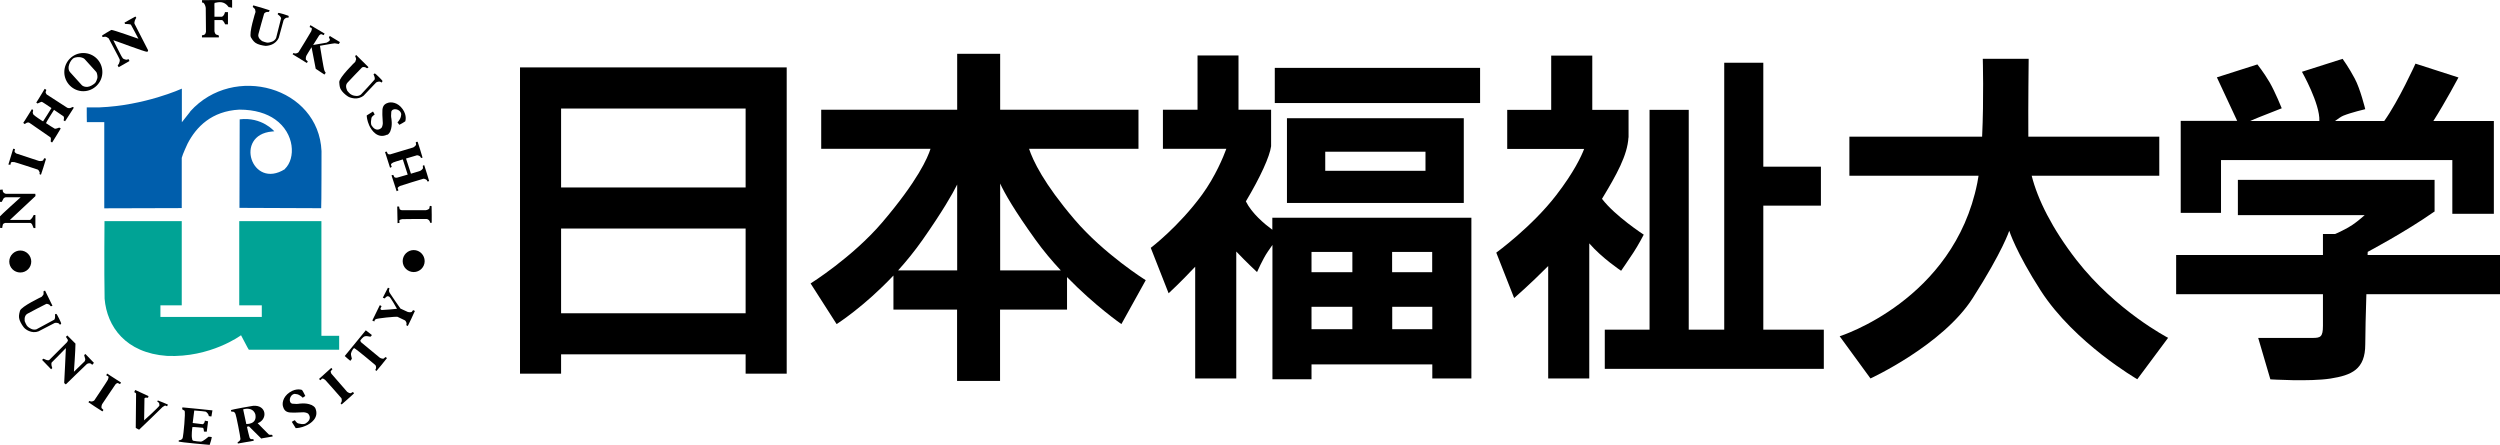
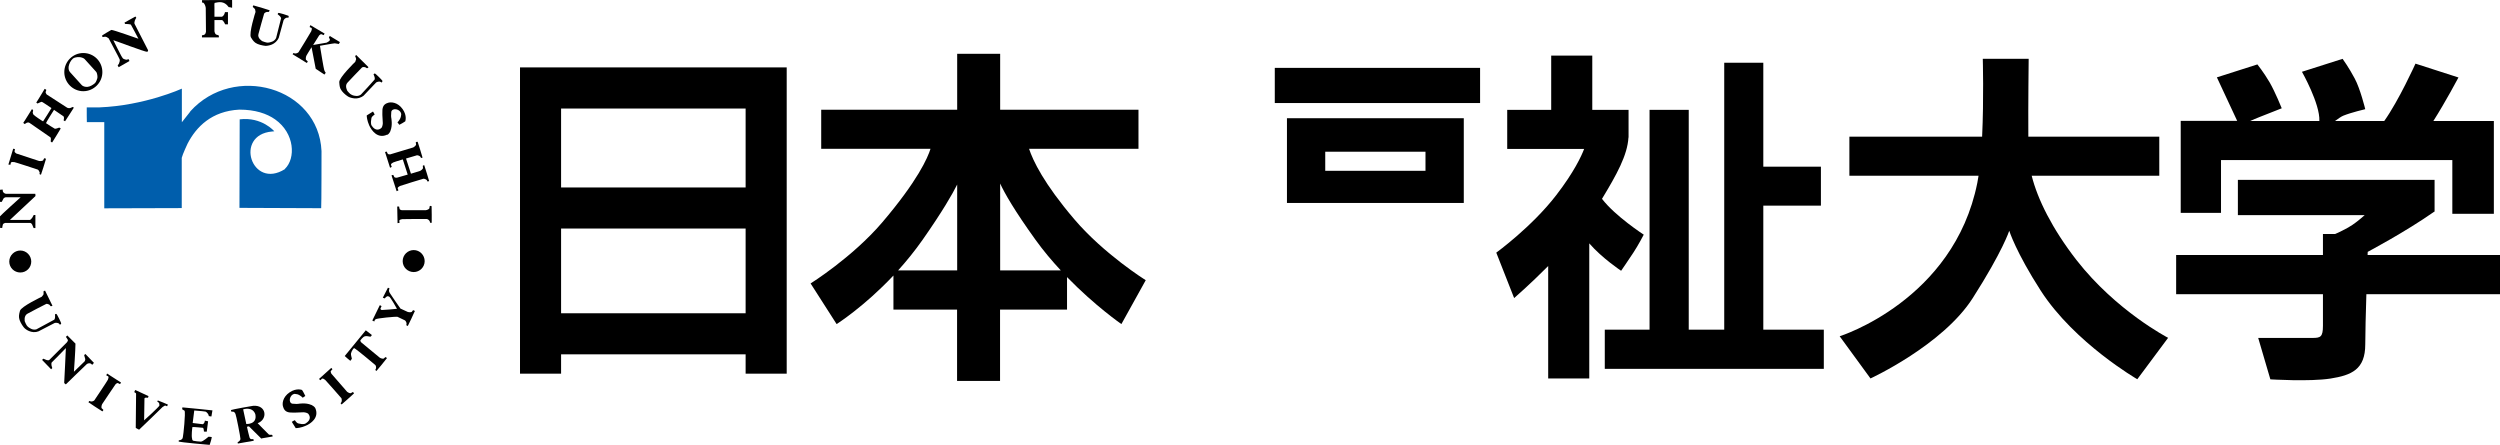
<svg xmlns="http://www.w3.org/2000/svg" id="_レイヤー_2" width="223.94" height="39.83" viewBox="0 0 223.94 39.83">
  <defs>
    <style>.cls-1{fill:#005eac;}.cls-1,.cls-2,.cls-3{stroke-width:0px;}.cls-3{fill:#00a395;}</style>
  </defs>
  <g id="_レイヤー_1-2">
    <path class="cls-2" d="m37.06,22.4c-.54,0-.99.44-.99.99s.45.98.99.98.98-.44.98-.98-.44-.99-.98-.99Z" />
    <path class="cls-2" d="m7.46,4.75c-.94,0-1.7.77-1.7,1.71s.77,1.71,1.7,1.71,1.71-.76,1.71-1.71-.76-1.71-1.71-1.71Zm1.03,2.71c-.13.12-.41.3-.64.32-.23.02-.43-.05-.53-.16l-1.04-1.15c-.11-.12-.16-.29-.13-.52.04-.23.17-.52.38-.7.22-.17.58-.13.61-.13.06,0,.32.05.43.16l1.04,1.15c.11.12.14.49.11.57,0,.02-.1.35-.22.46Z" />
    <path class="cls-2" d="m16.33,36.49c.17,0,2.68.27,2.7.27-.06.3-.04.27-.09.54,0,.02-.24-.03-.24-.03,0-.18-.21-.38-.29-.4-.46-.07-.71-.06-1.01-.1-.05.39-.1.77-.14,1.12.27.03.9.11.9.11.18-.08.18-.28.19-.32.1.02.29.06.29.06-.05.39-.09.68-.12.93-.15,0-.12-.01-.25-.01,0,0-.02-.34-.1-.34-.09,0-.61-.07-.93-.07-.03.07-.1.82-.04,1.01.03.07-.02.2.16.23.11.02.43.07.63.07.2,0,.68-.44.69-.44.13,0,.27.03.29.03-.04.27-.12.48-.19.7-.17,0-2.63-.24-2.77-.29,0-.04,0-.07,0-.11.05-.03.11,0,.23-.07.13-.07.13-.2.14-.23.04-.12.26-2.19.15-2.36,0-.01-.17-.11-.2-.12-.02-.01,0-.15.01-.17Z" />
    <path class="cls-2" d="m12.11,34.93s1.14.53,1.19.55c0,.05-.04.15-.05.15-.23-.03-.33,0-.31.1,0,.91-.03,1.19-.03,1.92.02,0,1.35-1.22,1.37-1.32,0-.07,0-.11-.02-.19-.02-.1-.17-.16-.17-.16,0-.03.04-.09.05-.11.07.02.88.35.9.37,0,.02-.06.12-.06.13-.02.06-.12-.06-.21-.04-.08.04-.12.07-.21.13,0,0-2.09,2.04-2.1,2.03-.17-.08-.3-.16-.3-.17,0-.44.03-2.7.03-3.03,0-.13-.15-.12-.16-.17,0-.03.07-.18.09-.19Z" />
    <path class="cls-2" d="m4.03,26.02c.2.41.58,1.18.67,1.37-.04.01-.1.05-.16.04,0,0-.11-.13-.12-.14-.05-.03-.18-.08-.27-.07-.03,0-1.68.87-1.69.88-.35.19-.24.69-.24.69.01.03.15.37.24.44.11.12.3.21.32.22.11.07.33.1.48.05.1-.05,1.6-.86,1.61-.87.08-.12.07-.31.06-.48.03-.02.09-.04.12-.03.06.02.43.79.43.84.01.06-.09.13-.12.12l-.08-.1c-.08-.05-.25-.09-.38-.05-.01,0-1.44.74-1.45.75-.05.02-.2.06-.22.06-.31.05-.61-.06-.78-.16,0,0-.22-.12-.33-.27-.19-.24-.39-.61-.41-.83-.01-.14-.03-.26.08-.64.11-.39,1.94-1.25,1.95-1.26,0,0,.15-.18.15-.19.03-.09,0-.21.01-.3.02,0,.13-.07.14-.06Z" />
    <path class="cls-2" d="m1.82,22.44c-.54,0-.99.45-.99.99s.44.98.99.98.98-.44.98-.98-.44-.99-.98-.99Z" />
    <path class="cls-2" d="m0,17s.21-.02.24-.02c0,.1,0,.18.08.27.1.1.22.11.22.11h2.62s.03.16.01.21c0,0-2.27,2.11-2.28,2.13h1.8s.18-.09.33-.44h.15s0,.83,0,1.17c-.04,0-.11,0-.16,0-.08-.18-.14-.46-.32-.46H.46s-.17.05-.2.13c-.05.14-.06.32-.06.32H.01c0-.29-.01-.89-.01-1.04,0-.04,1.84-1.71,1.85-1.71,0,0-1.31,0-1.34,0-.02,0-.15.04-.2.12-.05.09-.15.29-.15.29-.03,0-.14.01-.16,0v-1.09Z" />
    <path class="cls-2" d="m1.18,13.32c.08,0,.14.04.16.04,0,.05-.05.18-.03.24,0,.04.13.13.15.15.02,0,1.99.66,2.04.67.13.02.29,0,.36-.05.01-.02.09-.18.09-.18.06-.04.13.02.17.04-.11.37-.35,1.15-.45,1.42-.02,0-.11-.04-.11-.04-.05-.04,0-.07,0-.15-.03-.11-.1-.22-.18-.27-.03-.01-2.03-.67-2.1-.67-.09,0-.2-.02-.26.01-.08.05-.04.1-.09.23-.04,0-.15-.02-.18-.02,0,0,.43-1.41.43-1.41Z" />
    <path class="cls-2" d="m4.01,7.96s.11.06.13.08c.03.04-.07.17-.05.26,0,.02.08.14.09.16.03.03,1.84,1.19,1.84,1.19.08.04.21.05.29.02.03-.02.21-.09.21-.09.02.01.1.06.09.07,0,.02-.75,1.16-.78,1.21-.03-.01-.11-.06-.13-.07.02-.09.06-.26,0-.36-.02-.02-.81-.56-.86-.59-.06.08-.72,1.14-.72,1.19.07.05.76.5.79.5.08.03.37-.1.39-.1.01,0,.14.06.14.08,0,.02-.76,1.24-.76,1.24-.02.02-.15-.05-.14-.1,0,0,.05-.24-.01-.34,0-.01-1.85-1.28-1.88-1.3-.08-.06-.2-.04-.24-.02-.01,0-.15.1-.18.11-.08.02-.14-.11-.14-.11.04-.02.74-1.18.76-1.2.03-.02.11.05.11.08.02.07-.02.14-.03.18,0,.07.04.17.07.22.06.08.76.56.86.6.03-.03.74-1.17.75-1.19-.04-.03-.81-.55-.86-.56-.06-.02-.36.16-.41.15,0,0-.02-.04-.09-.08.11-.16.56-.91.75-1.23Z" />
    <path class="cls-2" d="m12.13,1.48s.09.11.08.12c-.08.08-.21.37-.16.53,0,.02,1.21,2.34,1.21,2.36.02.08-.03.13-.08.15-.13.04-2.97-1.04-3.03-1.04.04.11.7,1.38.7,1.38.05.11.16.25.17.26.04.04.23.11.32.11.04,0,.13-.05.18-.04.03,0,.07.16.07.16-.04.02-.92.53-.96.55l-.09-.16s.09-.11.11-.15c.05-.11.1-.27.07-.39-.02-.08-.99-1.88-.99-1.89,0,0-.13-.07-.14-.09-.13-.08-.25-.05-.39-.02-.02-.03-.07-.09-.07-.12,0-.03.82-.52.84-.52.13-.03,2.41.79,2.43.79,0,0-.66-1.26-.68-1.27-.18-.06-.49-.05-.5-.05-.02-.01-.08-.11-.06-.13.01-.02.95-.52.97-.54Z" />
-     <path class="cls-3" d="m30.37,30.08c-.14,0-1.58,0-1.58,0v-10.27s-7.34,0-7.36,0v7.54c.48,0,2,0,2.02,0v1.04c-.8,0-7.28,0-9.08,0v-1.04h1.91c0-2.11,0-7.54,0-7.54,0,0-6.92,0-6.92,0,0,0-.04,4.45.01,6.95.21,2.5,1.89,4.86,5.58,5.12,3.91.18,6.64-1.85,6.64-1.85.01,0,.67,1.3.7,1.3.32-.01,6.17,0,8.09,0,0-.57,0-1.18,0-1.27Z" />
    <path class="cls-2" d="m8.42,32.5s-.14.16-.16.18c-.07-.07-.13-.14-.25-.14-.14,0-.23.07-.23.07-.22.2-1.81,1.75-1.88,1.82-.02,0-.14-.09-.15-.14,0,0,.16-3.1.15-3.11-.3.3-1.09,1.13-1.27,1.29-.01.02-.08.14.05.5-.03.04-.07.07-.1.11,0,0-.58-.6-.81-.84.03-.03.08-.08.11-.11.18.07.42.22.55.1.13-.13,1.34-1.34,1.56-1.56,0,0,.12-.15.09-.22-.06-.13-.18-.27-.18-.27l.13-.13c.2.21.51.52.73.73,0,.6-.14,2.52-.14,2.52,0,0,.94-.91.96-.93.01-.02.08-.14.05-.23-.02-.09-.09-.32-.09-.32.01-.03.09-.11.11-.11.25.26.48.5.76.79Z" />
    <path class="cls-2" d="m10.84,34.27c-.03.07-.08.12-.09.13-.05,0-.16-.09-.22-.09-.05,0-.17.09-.18.11-.02.01-1.17,1.74-1.2,1.78-.06.12-.08.28-.05.36.02.02.15.14.15.14.02.06-.05.12-.08.15-.33-.21-1.02-.65-1.25-.82.01-.02.07-.1.07-.1.05-.04.07.02.15.03.11.02.25-.04.31-.1.02-.03,1.19-1.77,1.21-1.84.03-.09.07-.19.06-.26-.02-.08-.09-.06-.2-.14.02-.04.06-.14.07-.16,0,0,1.24.8,1.24.8Z" />
    <path class="cls-2" d="m23.43,39.27l.99-.17s0-.13-.06-.15c-.01,0-.05,0-.07,0-.05,0-.1,0-.13,0-.02,0-.07-.04-.09-.04-.04-.02-.97-.99-.99-1,.92-.34.81-1.65-.4-1.56-.06,0-1.9.33-1.99.38.01.06.01.09.03.14.09.02.19-.01.26.04,0,0,.11.14.11.16.06.09.46,2.13.45,2.26-.03.17-.16.2-.26.3,0,.04.02.07.03.1.05,0,1-.18,1.42-.25l-.03-.14c-.08-.02-.18.02-.25-.02-.07-.05-.1-.14-.1-.14,0,0-.24-.92-.23-.95,0-.01.18-.04.18-.04.03.02,1.12,1.11,1.12,1.11Zm-1.37-1.3l-.28-1.3s.83-.29,1.09.43c.2.94-.81.88-.81.88Z" />
    <path class="cls-2" d="m28.24,36.55c-.08-.13-.21-.21-.34-.28,0,0,0,0,0,0,0,0-.01,0-.02,0-.49-.22-1.14-.1-1.14-.1h.02c-.09.02-.25.02-.58-.01-.38-.09-.25-.82.22-.88h0s.16.02.25.04h0c.16.04.39.23.39.23.05.05.08.08.08.08,0,0,.18-.14.23-.16,0-.03-.27-.53-.3-.54,0,0-.49-.2-1.1.21-.64.43-.7,1.04-.58,1.33h.02s0,0,0,0h-.02c.13.43.44.5.91.49.03,0,.07,0,.1,0,.02,0,.03,0,.05,0,.21,0,.47-.02.75-.03h0c.09,0,.17.02.25.04.05.02.11.04.16.07.16.17.34.55-.21.89-.04.02-.07.04-.09.04-.19.04-.36.01-.57-.04-.2-.06-.29-.31-.32-.29-.15.08-.15.07-.26.15.11.19.19.3.35.56.12,0,.45-.02.89-.21.44-.18,1.25-.72.86-1.59Z" />
    <path class="cls-2" d="m29.67,32.95c.06.05.09.11.11.12-.03.05-.13.13-.16.19-.01.04.05.19.06.21.01.02,1.37,1.58,1.41,1.62.1.08.25.15.33.13.02,0,.17-.1.17-.1.07,0,.1.08.12.12-.28.26-.89.81-1.11.99-.02-.02-.08-.09-.08-.09-.02-.06.04-.05.07-.13.04-.11.03-.25,0-.33-.02-.03-1.41-1.61-1.46-1.65-.08-.05-.16-.12-.23-.12-.09,0-.09.06-.19.15-.04-.03-.12-.1-.14-.11.01,0,1.1-.99,1.1-.99Z" />
    <path class="cls-2" d="m32.77,29.59c.06.04.53.41.54.42,0,.01-.1.17-.15.15-.17-.04-.33-.07-.46-.04-.18.03-.43.37-.43.4,0,.04.08.13.09.15.02.02,1.62,1.34,1.66,1.37.11.07.27.11.35.08.02-.01.15-.13.15-.13.06-.01.11.06.14.09-.24.3-.75.95-.94,1.15-.02,0-.09-.08-.09-.08-.03-.05.03-.06.05-.15.02-.11,0-.25-.07-.31-.02-.03-1.65-1.37-1.71-1.39-.08-.04-.13-.12-.19-.11-.04,0-.23.26-.27.48-.02.14.07.36.08.46-.04.07-.11.17-.14.19-.04-.02-.49-.41-.5-.43,0,0,1.9-2.32,1.9-2.32Z" />
    <path class="cls-2" d="m37.09,27.98s0-.04,0-.05h.03s0-.06,0-.08" />
    <path class="cls-2" d="m36.39,29.12s.07.03.11.05" />
    <path class="cls-2" d="m37,27.78s-.1.15-.12.16c-.07.04-.23.04-.36,0-.02,0-.31-.14-.65-.3-.2-.27-.84-1.22-.89-1.3,0-.01-.13-.16-.14-.3,0-.06.05-.21.05-.21l-.14-.06-.46.9s.17.06.18.06.05-.09.16-.16c.11-.06.13-.04.23,0,.11.03.7,1.09.7,1.09-.07.02-1.34.12-1.37.11-.11-.04-.12-.1-.1-.16l.09-.19s-.04-.02-.04-.02c0-.02-.09-.05-.12-.06h0s-.67,1.37-.67,1.37l.18.09s0-.1.11-.2c.09-.09,1.83-.26,1.97-.22h0c.36.17.66.32.67.32.07.06.14.19.14.3,0,.08-.05.1,0,.15,0,0,.09.04.11.05.13-.25.48-.99.63-1.34-.04-.02-.09-.09-.15-.06Z" />
    <path class="cls-2" d="m35.59,18.5c.08,0,.15,0,.16,0,.02.05.02.19.05.24.02.04.17.09.19.09.02,0,2.1,0,2.15,0,.13-.02.28-.09.32-.16.01-.02.03-.2.03-.2.04-.05.13-.02.17,0,.01.39.02,1.2.01,1.49h-.12c-.06-.03-.02-.07-.06-.14-.05-.1-.16-.19-.26-.2-.04-.01-2.14,0-2.2.01-.09.02-.19.04-.24.09-.05.06,0,.11,0,.24-.04.01-.15.03-.18.03,0,0-.03-1.49-.03-1.49Z" />
    <path class="cls-2" d="m38.03,14.8s-.13,0-.16.06c0,0,.03.18.02.2-.02.08-.14.19-.26.25-.02,0-.4.12-.82.25l-.44-1.36c.49-.15.96-.29.98-.29.09,0,.22.04.3.12.05.07.03.11.09.12,0,0,.09-.03.11-.03-.07-.27-.32-1.05-.44-1.42-.04,0-.13,0-.17.06,0,0,.04.18.03.2-.02.07-.14.19-.26.25-.05.02-2.03.62-2.06.62-.02,0-.17,0-.2-.04-.05-.04-.08-.18-.11-.21-.01,0-.08.01-.15.04,0,0,.45,1.41.45,1.41.02-.01.12-.06.15-.08-.03-.13-.09-.16-.06-.24.03-.07.12-.11.2-.16.02-.02.42-.14.85-.27l.44,1.36c-.48.14-.95.28-.97.28-.01,0-.17,0-.21-.04-.05-.05-.08-.18-.12-.21,0,0-.08,0-.15.04,0,0,.46,1.41.46,1.42.02-.02.12-.06.16-.08-.04-.13-.09-.16-.06-.23.03-.06.12-.11.2-.16.06-.03,2.07-.65,2.1-.65.09,0,.22.05.3.12.05.07.03.12.09.13,0,0,.1-.03.12-.04-.07-.27-.32-1.05-.44-1.42Z" />
    <path class="cls-2" d="m34.72,12.07c.12-.09.21-.22.26-.35,0,0,0-.01,0-.02,0,0,0,0,0,0,.2-.49.07-1.14.07-1.14v.03c-.02-.09-.03-.26,0-.58.09-.38.82-.27.89.21h0s-.01.16-.04.26h0c-.04.17-.22.4-.22.4-.04.05-.08.07-.08.07,0,0,.13.18.17.23.02,0,.53-.29.53-.31,0,0,.19-.49-.23-1.09-.44-.63-1.05-.67-1.35-.56h.02s-.01.02-.02.02v-.02c-.42.14-.49.45-.47.93,0,.04,0,.06,0,.1,0,.02,0,.03,0,.05.01.22.03.46.04.74h0c0,.08-.02.16-.04.24-.02.06-.04.12-.07.16-.16.17-.54.35-.89-.19-.02-.04-.03-.07-.04-.09-.04-.19-.02-.36.02-.58.05-.2.3-.3.29-.33-.08-.14-.07-.14-.15-.26-.19.11-.3.19-.56.35,0,.12.03.45.22.89.2.44.75,1.24,1.61.83Z" />
    <path class="cls-2" d="m22.69.48c.44.12,1.27.37,1.46.44,0,.04-.03.11-.08.15,0,0-.17,0-.18,0-.06.01-.18.07-.23.15-.02.02-.51,1.82-.51,1.83-.11.38.35.64.35.64.02.01.37.14.48.13.16,0,.36-.08.39-.09.12-.03.3-.18.36-.32.03-.1.45-1.75.45-1.78-.03-.13-.17-.25-.31-.36.01-.03.04-.1.06-.11.06-.03.86.22.9.25.05.03.03.16,0,.17h-.13c-.1.01-.24.11-.3.24,0,0-.42,1.56-.43,1.57-.02.05-.1.18-.11.19-.18.26-.46.41-.65.46,0,0-.24.07-.42.07-.3-.03-.71-.13-.9-.27-.1-.08-.21-.15-.41-.49-.21-.34.4-2.27.41-2.28,0,0-.04-.23-.04-.23-.05-.09-.15-.15-.21-.22,0-.02.04-.14.05-.14Z" />
    <path class="cls-2" d="m31.93,4.95c.32.31.93.92,1.08,1.07-.03.03-.08.09-.14.09,0,0-.15-.08-.16-.09-.06-.02-.2-.03-.28.02-.03.01-1.3,1.36-1.31,1.37-.27.29,0,.74,0,.74.01.02.25.3.36.33.14.09.36.11.39.11.12.03.34-.02.46-.12.08-.07,1.23-1.34,1.23-1.35.04-.13-.03-.31-.1-.47.02-.02.09-.07.11-.07.07,0,.66.6.68.65.03.05-.04.16-.08.16l-.11-.07c-.09-.03-.26,0-.37.07,0,0-1.11,1.17-1.12,1.18-.04.04-.18.11-.19.12-.28.15-.6.15-.79.1,0,0-.25-.04-.41-.14-.26-.16-.56-.45-.66-.66-.06-.11-.11-.23-.13-.63-.03-.4,1.42-1.82,1.43-1.82,0,0,.08-.22.08-.23,0-.1-.06-.2-.09-.29.02-.01.1-.11.11-.1Z" />
    <path class="cls-2" d="m20.49.64c.13,0,.3.06.3.06.01-.23,0-.46,0-.7,0,0-2.68.02-2.69.01,0,.02-.01.17,0,.22.13,0,.14.03.2.11.1.14.13.37.13.37,0,.86.02,2.11.02,2.14-.02.1-.05.21-.15.26-.07.03-.1.05-.21.05,0,0,0,.17,0,.19.28,0,1.12,0,1.51,0,0-.04.03-.15-.03-.19,0,0-.2-.06-.22-.07-.06-.04-.12-.16-.14-.29,0-.02,0-.5,0-1h.68c.13.04.28.38.28.38h.25v-1.09h-.27s-.04.31-.27.41h-.67c0-.45,0-.84,0-.85,0-.01-.02-.36.02-.39.35-.07.84-.21,1.25.37Z" />
    <path class="cls-2" d="m29.54,3.21l-.08.16s.11.14.09.22c-.01.08-.26.22-.29.23l-1.21.21c.28-.44.53-.86.54-.86.01-.01.13-.11.17-.11.07,0,.18.08.23.09,0-.02.06-.07.09-.14,0,0-1.27-.75-1.28-.76,0,.03-.05.13-.07.17.11.07.18.05.2.13.02.07-.03.16-.05.25-.02.06-1.12,1.86-1.14,1.88-.06.06-.2.12-.31.11-.08,0-.1-.06-.15-.03,0,0-.06.08-.07.1.23.15.94.58,1.27.78.03-.04.09-.09.08-.15,0,0-.14-.11-.15-.13-.03-.07-.02-.24.03-.36,0-.02.22-.37.46-.76h.01s.37,1.92.37,1.92l.78.52.12-.16s-.09-.09-.14-.26c-.05-.15-.3-1.65-.38-2.16l1.04-.18.29-.04.36.06.1-.17-.93-.56Z" />
    <path class="cls-1" d="m17.04,10h0s-.75.95-.75.95c0-.71,0-2.39,0-3.01h0s-3.32,1.52-7.4,1.68c-.48,0-.97,0-1.12,0,0,.44,0,1.22.01,1.32.36,0,1.56,0,1.56,0,0,.69,0,7.38,0,7.72.2,0,6.92-.02,6.94-.02v-4.5c.04-.11.08-.22.11-.33.1-.26.26-.61.41-.94.78-1.51,2.16-2.92,4.64-3.05,1.41,0,2.46.35,3.21.88t0,0h0c1.76,1.25,1.85,3.49.87,4.43h0s0,0,0,0c-.01.01,0,.02,0,.02-2.98,1.88-4.58-3.07-1.15-3.37.02,0,.15-.02.2-.02h0s-1.1-1.31-3.1-1.07c0,0-.02,7.16-.02,7.93,1.19,0,6.31.03,7.32.03.03-.22.03-5.12.03-5.12-.26-5.73-7.86-7.88-11.76-3.55Z" />
    <path class="cls-2" d="m46.58,6.04v27.43h3.68v-1.73h16.53v1.73h3.68V6.04h-23.88Zm20.21,3.68v7.07h-16.53v-7.07h16.53Zm-16.53,18.34v-7.59h16.53v7.59h-16.53Z" />
    <path class="cls-2" d="m96.24,19.65c-2.74-3.21-3.71-5.26-4.06-6.32h9.8v-3.5h-12.39v-5.01h-3.85v5.01h-12.18v3.5h9.79c-.24.78-1.14,2.86-4.34,6.61-2.67,3.12-6.4,5.45-6.4,5.45l2.33,3.64s2.43-1.53,5.09-4.35v3.05h5.7v6.39h3.85v-6.39h6v-2.91c2.51,2.58,4.87,4.21,4.87,4.21l2.18-3.93s-3.72-2.32-6.39-5.45Zm-15.79,4.57c.74-.82,1.49-1.74,2.2-2.75,1.79-2.56,2.66-4.08,3.09-4.94v7.69h-5.29Zm9.14,0v-7.78c.39.85,1.26,2.39,3.16,5.03.71.99,1.49,1.91,2.27,2.75h-5.44Z" />
    <path class="cls-2" d="m145.21,24.26s.67-.97,1.1-1.63c.44-.66.93-1.61.93-1.61,0,0-2.56-1.66-3.74-3.21,1.31-2.16,2.28-3.91,2.37-5.49h.01v-2.48h-3.25v-4.86h-3.68v4.86h-3.94v3.5h6.89c-.24.64-.91,2.08-2.49,4.13-2.18,2.84-5.38,5.16-5.38,5.16l1.6,4.07s1.39-1.2,3.05-2.87v10.07h3.68v-12.1c1.15,1.33,2.86,2.46,2.86,2.46Z" />
    <rect class="cls-2" x="114.19" y="6.08" width="18.39" height="3.15" />
    <path class="cls-2" d="m131.12,10.59h-15.84v7.59h15.84v-7.59Zm-3.43,4.71h-8.98v-1.71h8.98v1.71Z" />
-     <path class="cls-2" d="m113.97,19.5v1.08c-.72-.53-1.84-1.47-2.37-2.54,1.31-2.2,2.14-4.03,2.26-4.94h0v-.19h0v-3.08h-2.92v-4.86h-3.67v4.86h-3.1v3.5h5.68c-.27.74-.98,2.46-2.16,4.09-2.11,2.89-4.61,4.78-4.61,4.78l1.6,4.07s1.05-.96,2.38-2.38v10.01h3.68v-11.37c.93.98,1.86,1.84,1.86,1.84,0,0,.51-1.16.95-1.81.13-.2.28-.41.43-.62v12.03h3.5v-1.33h10.82v1.26h3.5v-14.4h-17.82Zm14.32,4.88h-3.59v-1.81h3.59v1.81Zm-7.15-1.81v1.81h-3.66v-1.81h3.66Zm-3.66,4.91h3.66v2.01h-3.66v-2.01Zm7.23,2.01v-2.01h3.59v2.01h-3.59Z" />
    <polygon class="cls-2" points="157.95 18.42 163.11 18.42 163.11 14.93 157.95 14.93 157.95 5.62 154.45 5.62 154.45 29.53 151.27 29.53 151.27 9.84 147.76 9.84 147.76 29.53 143.75 29.53 143.75 33.04 163.37 33.04 163.37 29.53 157.95 29.53 157.95 18.42" />
    <path class="cls-2" d="m186,23.29c-2.18-2.81-3.48-5.44-4.01-7.55h11.43v-3.5h-11.73c-.02-2.82.03-6.97.03-6.97h-4.11s.1,3.58-.06,6.97h-11.89v3.5h11.57c-.03.22-.07.44-.11.64-2.11,10.54-12.33,13.74-12.33,13.74l2.76,3.78s6.47-2.98,9.16-7.2c2.69-4.21,3.27-6.03,3.27-6.03,0,0,.59,1.9,2.83,5.38,3.03,4.68,8.64,7.92,8.64,7.92l2.76-3.71s-4.65-2.4-8.21-6.97Z" />
    <path class="cls-2" d="m198.94,14.34h20.73v4.81h3.72v-8.31h-5.42c1.09-1.71,2.25-3.9,2.25-3.9l-3.85-1.24s-1.5,3.32-2.8,5.14h-4.41c.29-.21.55-.4.75-.48.72-.29,1.96-.58,1.96-.58,0,0-.44-1.82-.95-2.76-.5-.95-1.08-1.75-1.08-1.75l-3.64,1.16s1.63,2.87,1.56,4.41h-6.2c.26-.12.55-.24.85-.36.98-.39,1.98-.78,1.98-.78,0,0-.58-1.45-1.09-2.33-.51-.87-1.09-1.6-1.09-1.6l-3.63,1.16,1.82,3.9h-5.06v8.24h3.61v-4.74Z" />
    <path class="cls-2" d="m223.94,22.84h-11.86c0-.18.01-.28.01-.28,0,0,3.37-1.78,5.96-3.6h.03v-2.85h-17.62v3.16h11.36c-.37.33-.97.83-1.48,1.11-.8.44-1.17.58-1.17.58h-1.09v1.88h-13.15v3.51h13.15v2.83c0,1.01-.22,1.09-.94,1.09h-4.86l1.09,3.71s3.49.22,5.38-.07c1.89-.3,3.12-.81,3.12-3.06,0-1.02.05-2.83.1-4.5h11.97v-3.51Z" />
  </g>
</svg>